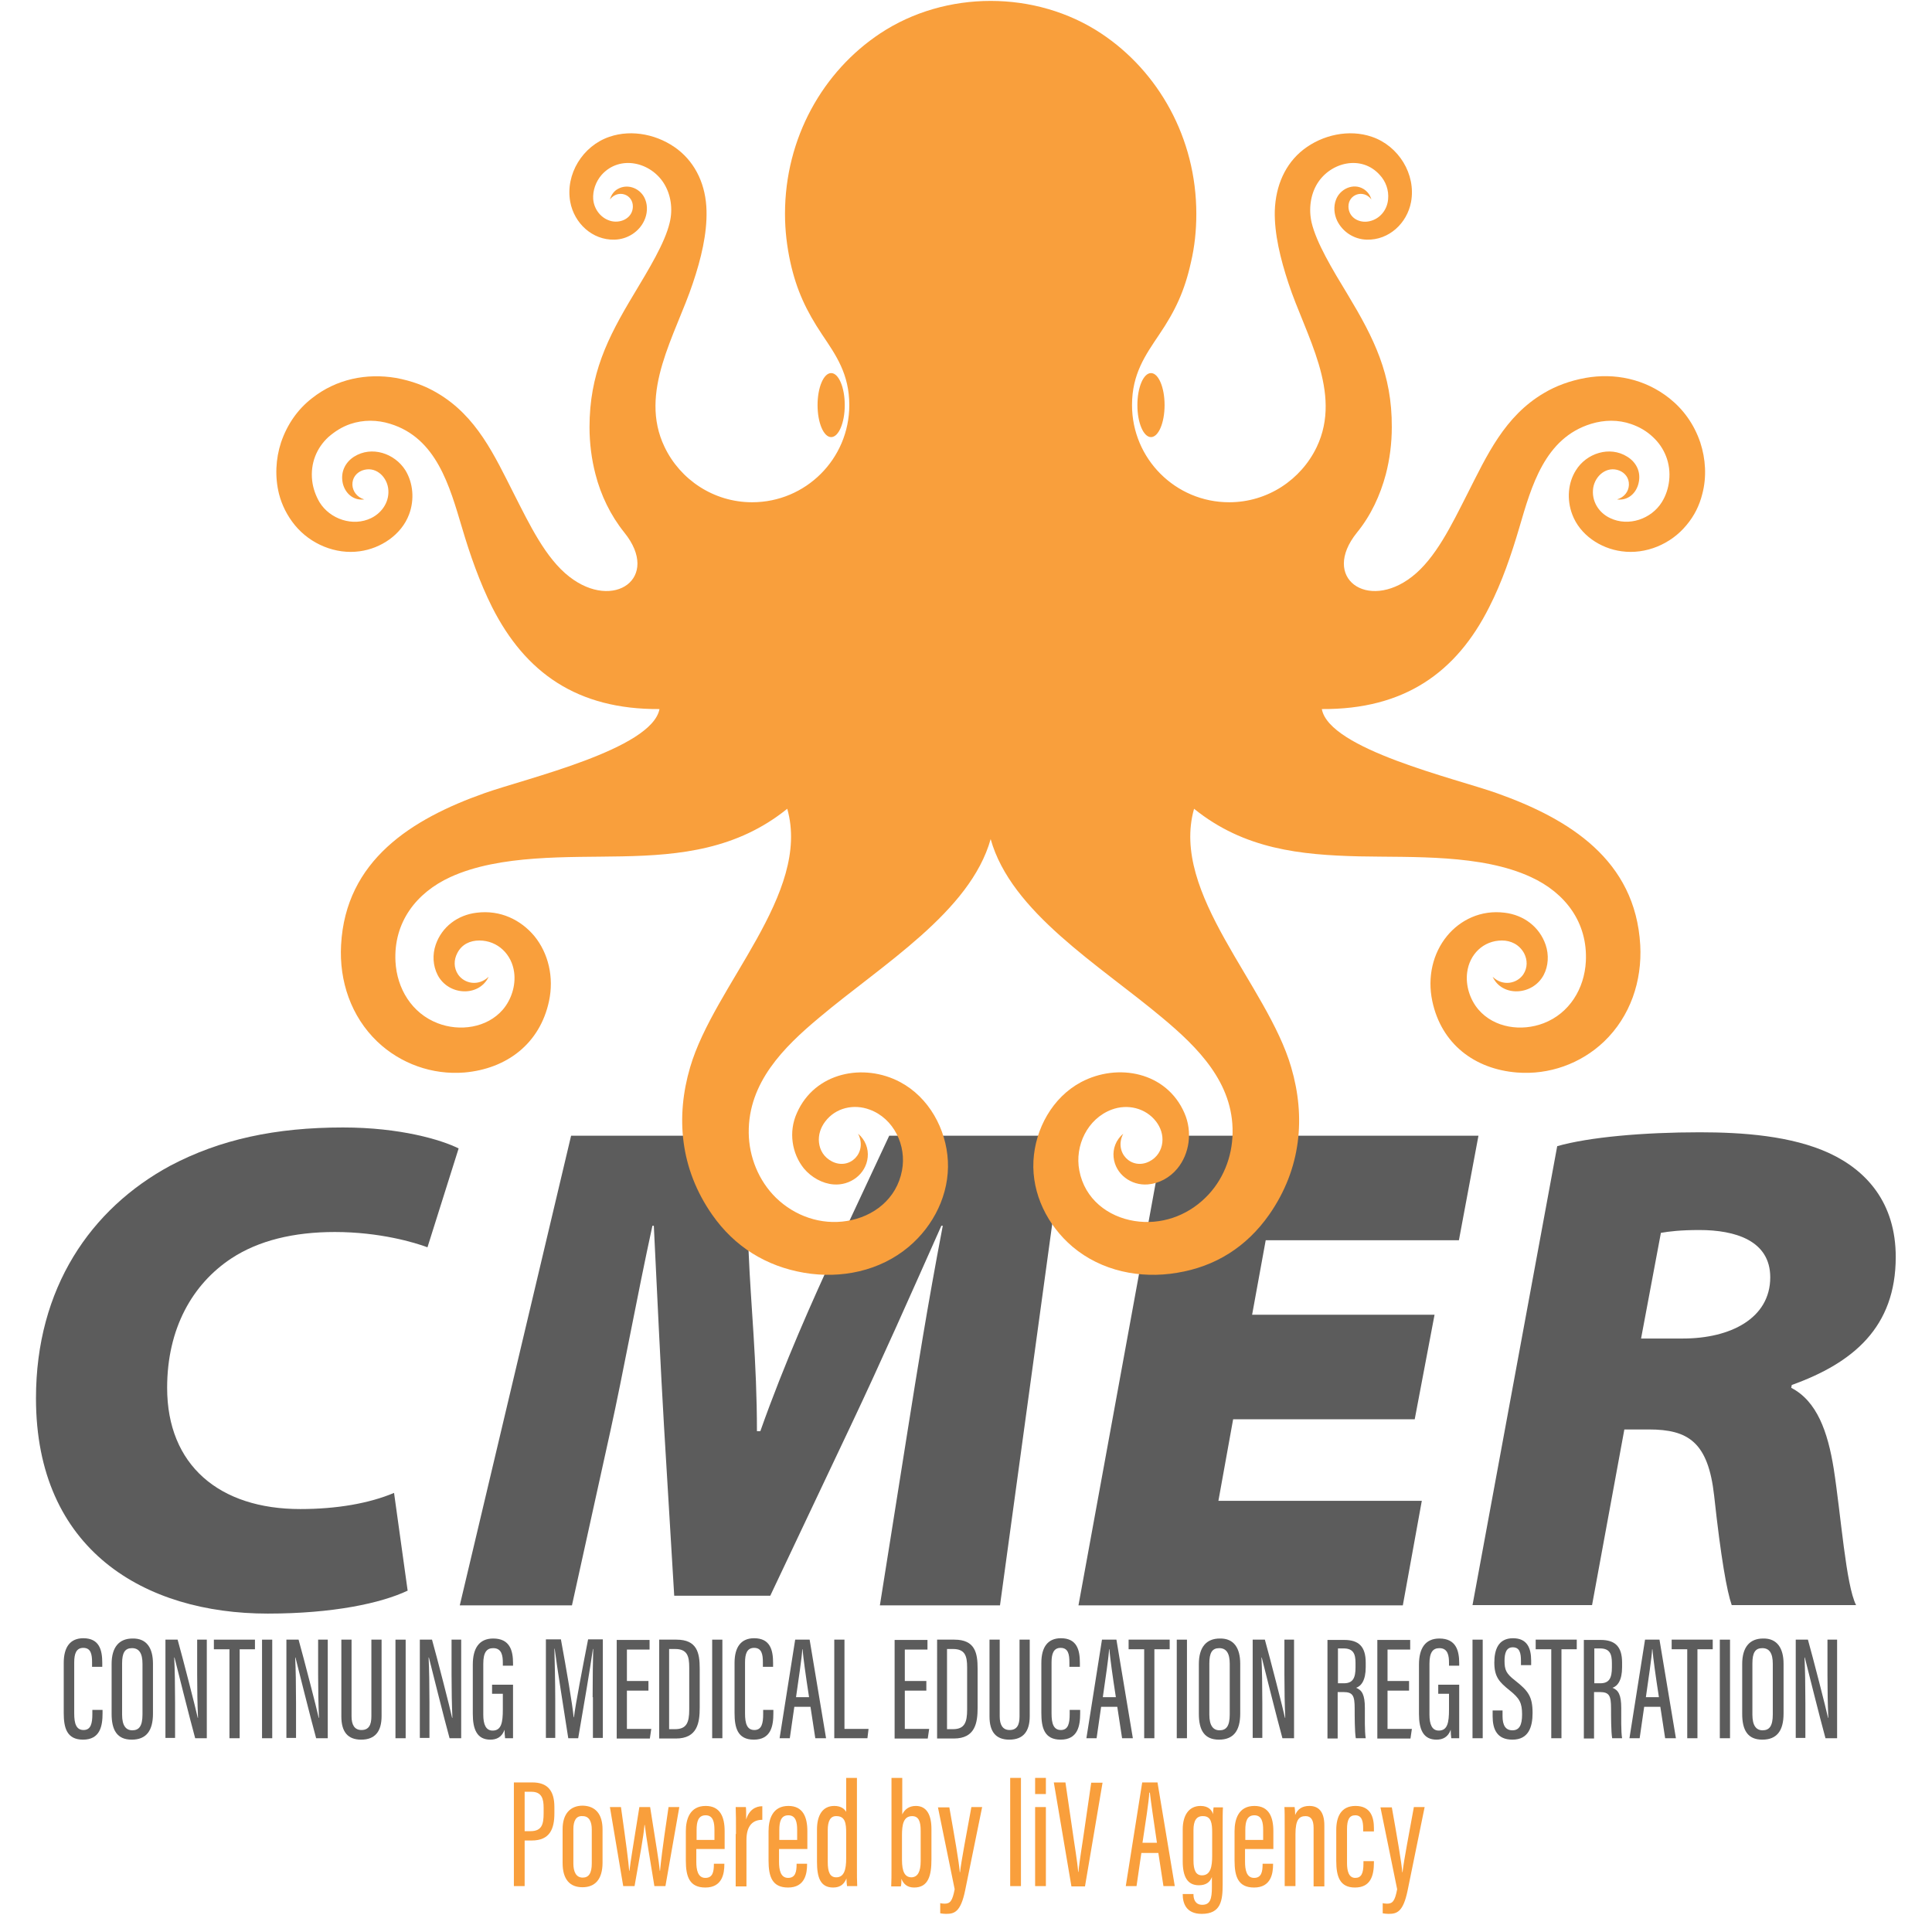
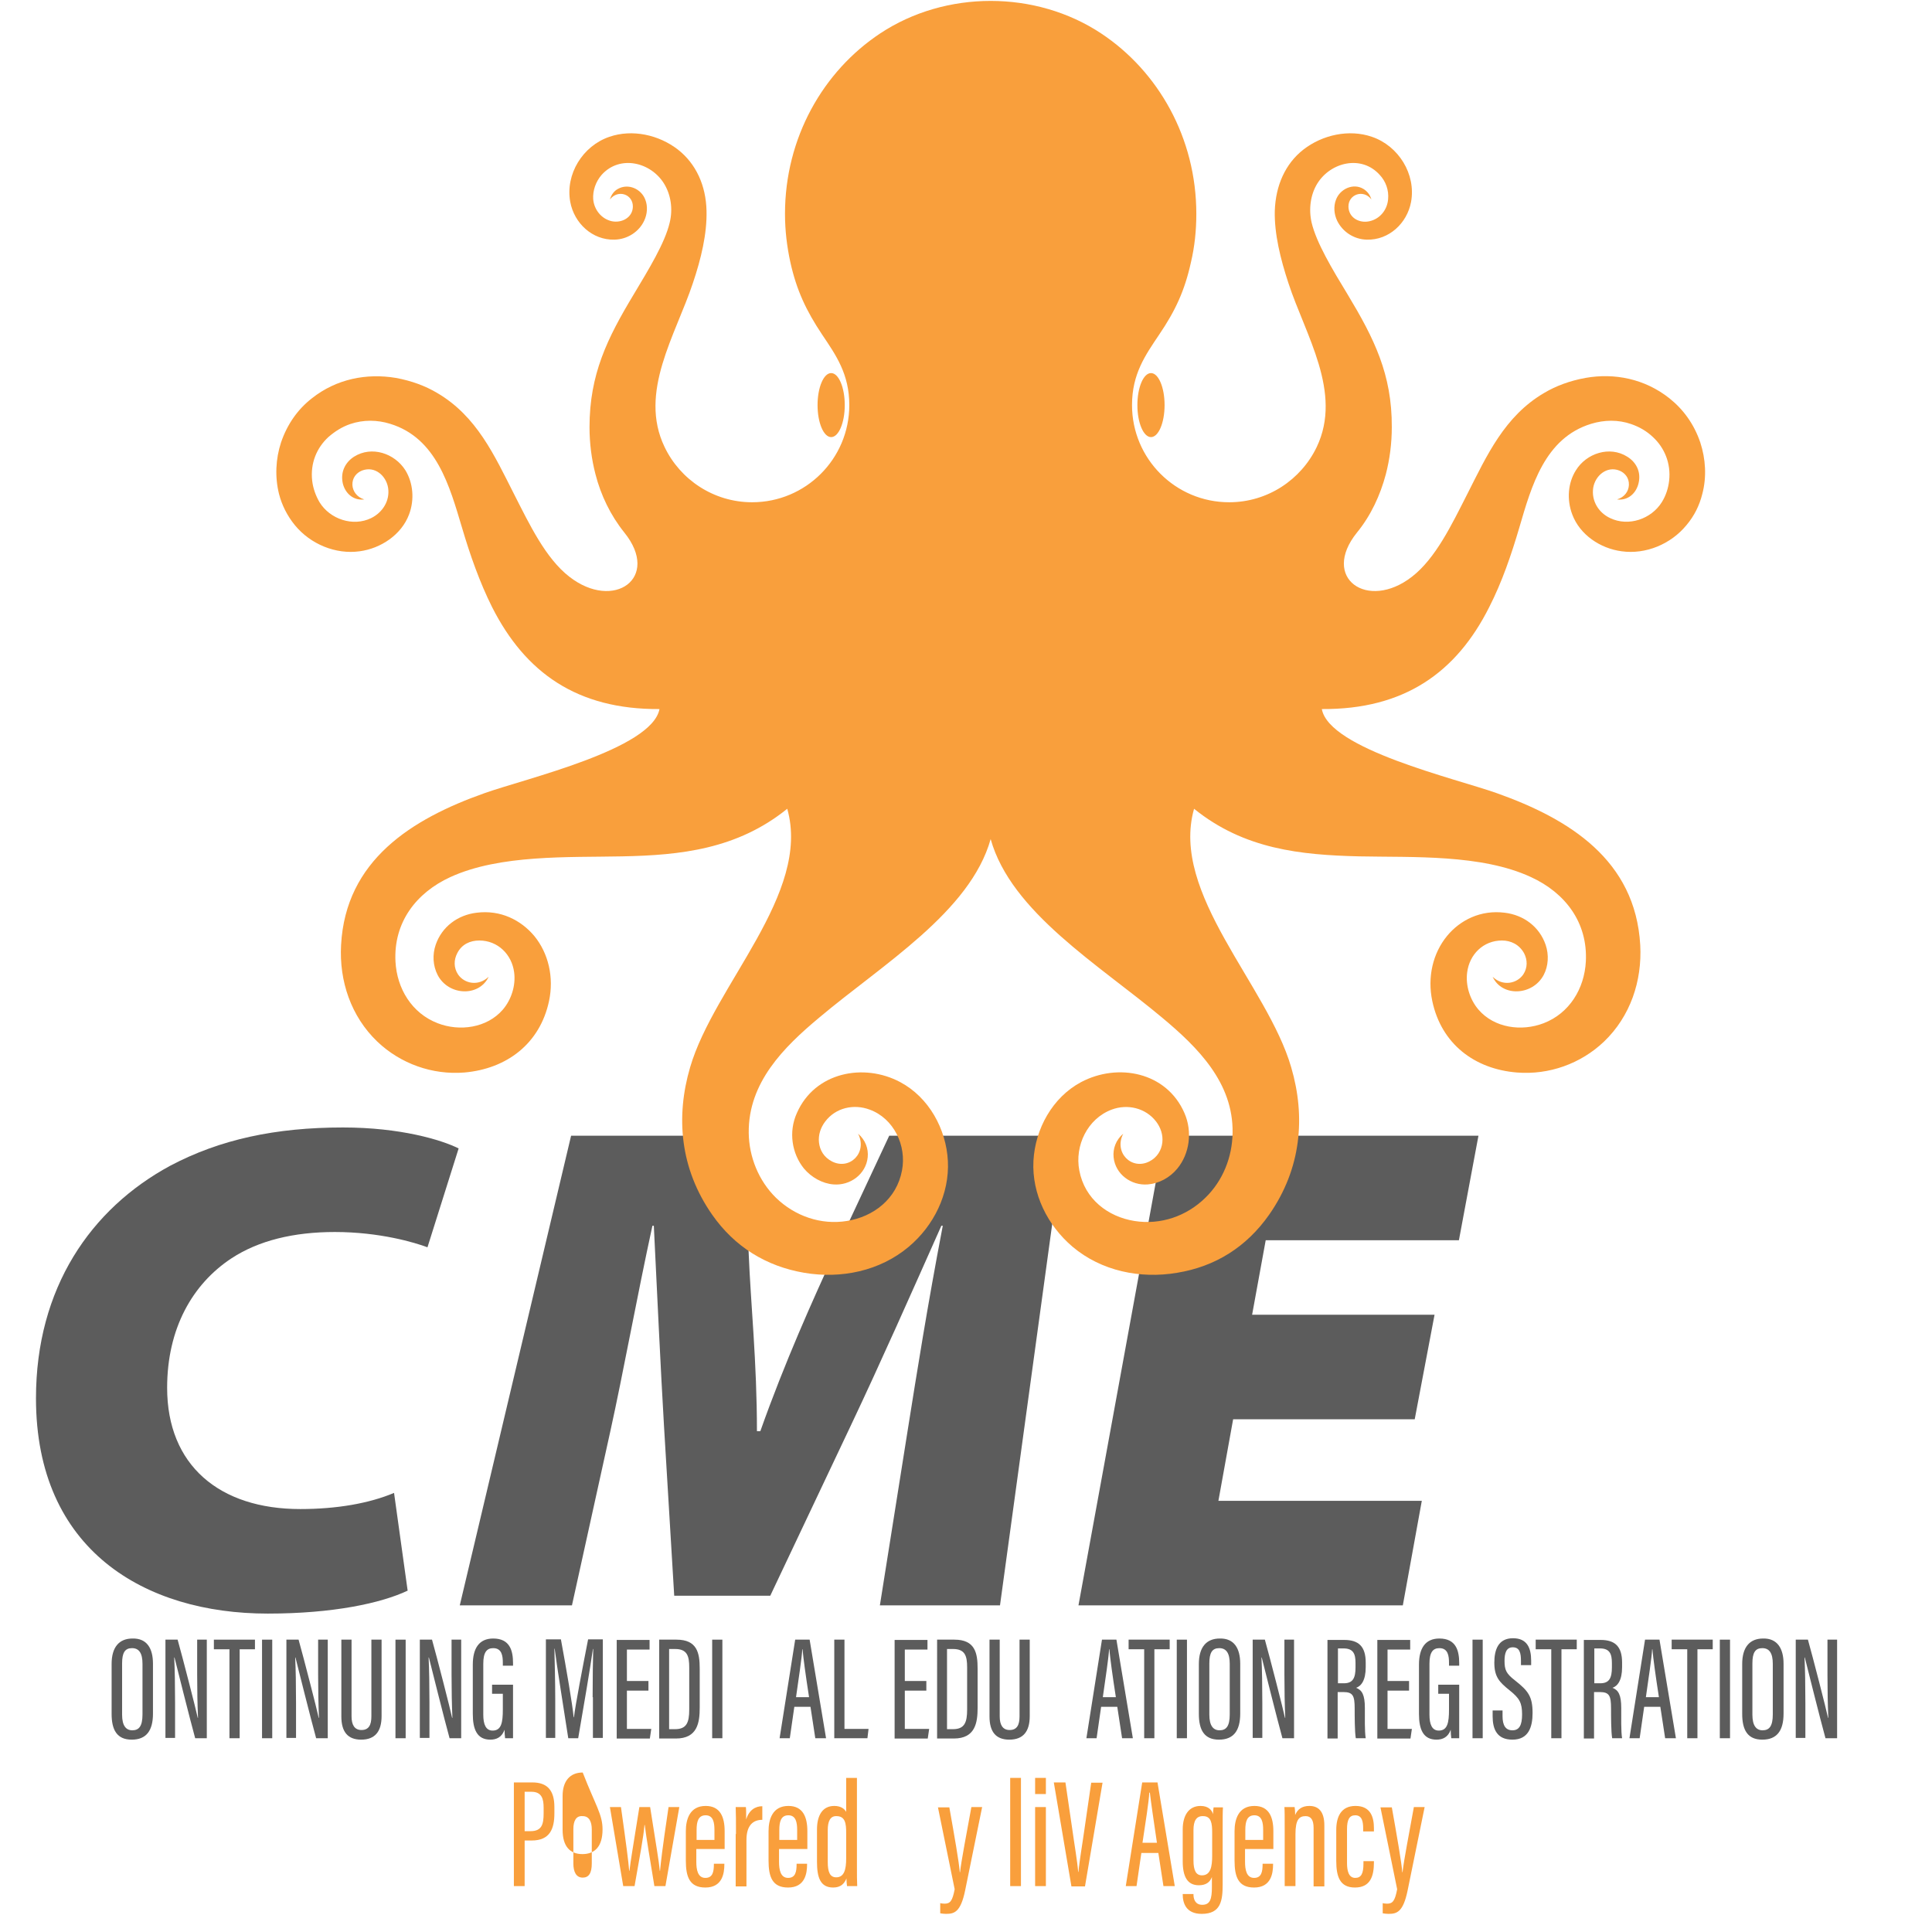
<svg xmlns="http://www.w3.org/2000/svg" version="1.1" id="Layer_1" x="0px" y="0px" viewBox="0 0 682 682" style="enable-background:new 0 0 682 682;" xml:space="preserve">
  <style type="text/css">
	.st0{fill:#5C5C5C;}
	.st1{fill-rule:evenodd;clip-rule:evenodd;fill:#F99F3C;}
	.st2{fill:#F99F3C;}
</style>
  <g>
    <path class="st0" d="M143.9,561.5c-9.3,4.4-26.2,8.1-49.4,8.1c-43.4,0-81.8-22.4-81.8-76c0-38.9,19.3-66.9,47.4-82.1   c17.6-9.3,37.2-13.5,61-13.5c20.3,0,34.8,4.4,40.8,7.4l-11,34.9c-4.5-1.7-16.9-5.4-32.7-5.4c-14.5,0-26.9,3-36.5,9.3   c-13.8,9.1-22.7,24.8-22.7,45.7c0,27.3,18.4,42.8,47,42.8c12.9,0,24.3-2,33.1-5.7L143.9,561.5z" />
    <path class="st0" d="M310.6,566.7l9.8-61.7c3.3-20.7,6.9-43.5,12.4-72.3h-0.5c-10.5,23.6-21.7,48.9-32,70.6l-28.4,60h-33.9   l-3.6-59.8c-1.2-20.4-2.4-46.2-3.6-70.8h-0.5c-5.5,25.3-10.3,51.9-14.8,72.3l-13.6,61.7h-39.6l39.3-165.8h60.8l1.9,41.8   c0.7,17.5,2.9,38.1,2.9,62.5h1.2c8.6-24.3,18.6-46.5,26.2-63l19.3-41.3h61.8L353,566.7H310.6z" />
    <path class="st0" d="M499.4,501h-64.1l-5.2,28.8h71.8l-6.7,36.9H380.7L411,400.9h110.9l-6.9,36.9h-68.2l-4.8,26.3h64.4L499.4,501z" />
-     <path class="st0" d="M549.7,404.6c11.2-3.2,30.5-4.9,50.3-4.9c15,0,32.4,1.2,45.8,7.4c13.1,6.1,23.4,17.5,23.4,36.6   c0,24.8-15,37.4-36.7,45.2l-0.2,1c9.1,4.7,12.9,15.5,15,28.5c2.6,16.7,4.3,41.1,7.9,48.2h-43.9c-1.7-4.9-3.8-16.5-6.2-38.6   c-2.1-18.9-9.1-23.4-23.1-23.4h-8.6l-11.4,62h-42.2L549.7,404.6z M579.3,472.5h14.8c16.7,0,30.8-7.1,30.8-21.6   c0-13-12.4-16.7-25-16.7c-6.7,0-10.7,0.5-13.6,1L579.3,472.5z" />
  </g>
  <g>
-     <path class="st0" d="M36.2,603.6v1.2c0,4.4-0.8,9.3-6.9,9.3c-5.8,0-6.8-4.3-6.8-9.4V587c0-5.6,2.3-8.7,6.9-8.7   c5.7,0,6.7,4.2,6.7,8.7v1.4h-3.6v-1.6c0-2.8-0.4-5.1-3.1-5.1c-2.5,0-3.2,2.1-3.2,5.1v18.1c0,3.5,0.7,5.8,3.3,5.8   c2.6,0,3.1-2.4,3.1-5.6v-1.5H36.2z" />
    <path class="st0" d="M54,587.3v17.6c0,6.1-2.4,9.2-7.5,9.2c-5.2,0-7.1-3.4-7.1-9.1v-17.6c0-5.9,2.6-9,7.4-9   C51.8,578.3,54,581.8,54,587.3z M43.1,587.2v18.1c0,3.9,1.4,5.5,3.6,5.5c2.4,0,3.6-1.5,3.6-5.6v-17.9c0-3.7-1.2-5.5-3.7-5.5   S43.1,583.4,43.1,587.2z" />
    <path class="st0" d="M58.4,613.6v-34.8h4.3c1.8,6.4,6.5,24.7,7.1,27.6h0.1c-0.2-4.7-0.3-9.6-0.3-15.3v-12.3h3.4v34.8h-4.1   c-1.8-6.5-6.6-25.7-7.3-28.5h-0.1c0.2,4.2,0.3,9.8,0.3,16v12.4H58.4z" />
    <path class="st0" d="M81,582.2h-5.5v-3.4H90v3.4h-5.4v31.4H81V582.2z" />
    <path class="st0" d="M96.1,578.8v34.8h-3.6v-34.8H96.1z" />
    <path class="st0" d="M101.1,613.6v-34.8h4.3c1.8,6.4,6.5,24.7,7.1,27.6h0.1c-0.2-4.7-0.3-9.6-0.3-15.3v-12.3h3.4v34.8h-4.1   c-1.8-6.5-6.6-25.7-7.3-28.5h-0.1c0.2,4.2,0.3,9.8,0.3,16v12.4H101.1z" />
    <path class="st0" d="M124.1,578.8v27.1c0,2.9,1,4.8,3.5,4.8c2.6,0,3.5-1.8,3.5-4.8v-27.1h3.6v27c0,5.4-2.3,8.3-7.2,8.3   c-4.7,0-7-2.7-7-8.2v-27.1H124.1z" />
    <path class="st0" d="M143.2,578.8v34.8h-3.6v-34.8H143.2z" />
    <path class="st0" d="M148.2,613.6v-34.8h4.3c1.8,6.4,6.5,24.7,7.1,27.6h0.1c-0.2-4.7-0.3-9.6-0.3-15.3v-12.3h3.4v34.8h-4.1   c-1.8-6.5-6.6-25.7-7.3-28.5h-0.1c0.2,4.2,0.3,9.8,0.3,16v12.4H148.2z" />
    <path class="st0" d="M181.2,613.6h-2.9c-0.1-0.6-0.2-2.2-0.2-3c-0.9,2.6-2.8,3.5-5,3.5c-4.7,0-6.2-3.6-6.2-9.1v-17.4   c0-5.7,2.2-9.2,7.2-9.2c5.9,0,7,4.3,7,8.7v0.9h-3.6v-1c0-2.4-0.3-5.2-3.4-5.2c-2.3,0-3.5,1.5-3.5,5.5v18c0,3.4,0.9,5.6,3.3,5.6   c3.1,0,3.6-2.9,3.6-7.4v-5.6h-3.8v-3.2h7.4V613.6z" />
    <path class="st0" d="M209.2,599.1c0-6.4,0.1-13.3,0.2-17h-0.1c-0.8,5.8-3.4,21.2-5.2,31.5h-3.5c-1.4-9-4-25.3-4.8-31.6h-0.1   c0.1,4,0.3,11.9,0.3,17.9v13.6h-3.3v-34.8h5.3c1.9,10.3,4.1,23.1,4.5,27.5h0.1c0.5-4.3,3.1-17.8,5-27.5h5.2v34.8h-3.5V599.1z" />
    <path class="st0" d="M228.9,596.8h-7.6v13.5h8.6l-0.5,3.4h-11.7v-34.8h11.6v3.4h-8v11.1h7.6V596.8z" />
    <path class="st0" d="M232.7,578.8h6.1c7.3,0,8.2,4.7,8.2,10.2v13.8c0,5.3-0.8,10.9-8.4,10.9h-5.9V578.8z M236.3,610.4h2   c4.1,0,5-2.4,5-6.9v-14.9c0-4-0.7-6.5-5-6.5h-2.1V610.4z" />
    <path class="st0" d="M255,578.8v34.8h-3.6v-34.8H255z" />
-     <path class="st0" d="M273,603.6v1.2c0,4.4-0.8,9.3-6.9,9.3c-5.8,0-6.8-4.3-6.8-9.4V587c0-5.6,2.3-8.7,6.9-8.7   c5.7,0,6.7,4.2,6.7,8.7v1.4h-3.6v-1.6c0-2.8-0.4-5.1-3.1-5.1c-2.5,0-3.2,2.1-3.2,5.1v18.1c0,3.5,0.7,5.8,3.3,5.8   c2.6,0,3.1-2.4,3.1-5.6v-1.5H273z" />
    <path class="st0" d="M280.4,602.5l-1.6,11.1h-3.6l5.5-34.8h5.1l5.8,34.8h-3.8l-1.7-11.1H280.4z M285.6,599.1   c-1.2-7.7-2-13.6-2.3-16.9h-0.1c-0.1,2.7-1.3,10.5-2.2,16.9H285.6z" />
    <path class="st0" d="M294.5,578.8h3.6v31.5h8.5l-0.4,3.3h-11.7V578.8z" />
    <path class="st0" d="M327,596.8h-7.6v13.5h8.6l-0.5,3.4h-11.7v-34.8h11.6v3.4h-8v11.1h7.6V596.8z" />
    <path class="st0" d="M330.8,578.8h6.1c7.3,0,8.2,4.7,8.2,10.2v13.8c0,5.3-0.8,10.9-8.4,10.9h-5.9V578.8z M334.4,610.4h2   c4.1,0,5-2.4,5-6.9v-14.9c0-4-0.7-6.5-5-6.5h-2.1V610.4z" />
    <path class="st0" d="M352.9,578.8v27.1c0,2.9,1,4.8,3.5,4.8c2.6,0,3.5-1.8,3.5-4.8v-27.1h3.6v27c0,5.4-2.3,8.3-7.2,8.3   c-4.7,0-7-2.7-7-8.2v-27.1H352.9z" />
-     <path class="st0" d="M381.3,603.6v1.2c0,4.4-0.8,9.3-6.9,9.3c-5.8,0-6.8-4.3-6.8-9.4V587c0-5.6,2.3-8.7,6.9-8.7   c5.7,0,6.7,4.2,6.7,8.7v1.4h-3.7v-1.6c0-2.8-0.4-5.1-3.1-5.1c-2.5,0-3.2,2.1-3.2,5.1v18.1c0,3.5,0.7,5.8,3.3,5.8   c2.6,0,3.1-2.4,3.1-5.6v-1.5H381.3z" />
    <path class="st0" d="M388.7,602.5l-1.6,11.1h-3.6l5.5-34.8h5.1l5.8,34.8h-3.8l-1.7-11.1H388.7z M393.9,599.1   c-1.2-7.7-2-13.6-2.3-16.9h-0.1c-0.1,2.7-1.3,10.5-2.2,16.9H393.9z" />
    <path class="st0" d="M403.9,582.2h-5.5v-3.4h14.5v3.4h-5.4v31.4h-3.6V582.2z" />
    <path class="st0" d="M419,578.8v34.8h-3.6v-34.8H419z" />
    <path class="st0" d="M437.8,587.3v17.6c0,6.1-2.4,9.2-7.5,9.2c-5.2,0-7.1-3.4-7.1-9.1v-17.6c0-5.9,2.6-9,7.4-9   C435.6,578.3,437.8,581.8,437.8,587.3z M426.9,587.2v18.1c0,3.9,1.4,5.5,3.6,5.5c2.4,0,3.6-1.5,3.6-5.6v-17.9   c0-3.7-1.2-5.5-3.7-5.5S426.9,583.4,426.9,587.2z" />
    <path class="st0" d="M442.2,613.6v-34.8h4.3c1.8,6.4,6.5,24.7,7.1,27.6h0.1c-0.2-4.7-0.3-9.6-0.3-15.3v-12.3h3.4v34.8h-4.1   c-1.8-6.5-6.6-25.7-7.3-28.5h-0.1c0.2,4.2,0.3,9.8,0.3,16v12.4H442.2z" />
    <path class="st0" d="M472.2,597.4v16.3h-3.6v-34.8h5.9c5.1,0,7.6,2.3,7.6,8v1.6c0,4.7-1.6,6.7-3.4,7.3c2.1,0.8,3.1,2.5,3.1,7.1   c0,3-0.1,8.5,0.3,10.7h-3.5c-0.4-2.2-0.4-8-0.4-10.5c0-4.5-0.6-5.8-4-5.8H472.2z M472.2,594.2h2.2c3.2,0,4.1-1.9,4.1-5.6V587   c0-3.2-0.8-5.1-4.2-5.1h-2V594.2z" />
    <path class="st0" d="M497.4,596.8h-7.6v13.5h8.6l-0.5,3.4h-11.7v-34.8h11.6v3.4h-8v11.1h7.6V596.8z" />
    <path class="st0" d="M515.2,613.6h-2.9c-0.1-0.6-0.2-2.2-0.2-3c-0.9,2.6-2.8,3.5-5,3.5c-4.7,0-6.2-3.6-6.2-9.1v-17.4   c0-5.7,2.2-9.2,7.2-9.2c5.9,0,7,4.3,7,8.7v0.9h-3.6v-1c0-2.4-0.3-5.2-3.4-5.2c-2.3,0-3.5,1.5-3.5,5.5v18c0,3.4,0.9,5.6,3.3,5.6   c3.1,0,3.6-2.9,3.6-7.4v-5.6h-3.8v-3.2h7.4V613.6z" />
    <path class="st0" d="M523.4,578.8v34.8h-3.6v-34.8H523.4z" />
    <path class="st0" d="M530.4,603.8v2c0,3.3,1.1,5,3.5,5c2.4,0,3.4-1.8,3.4-5.6c0-4.1-0.9-5.7-4.4-8.5c-3.6-2.9-5.4-4.7-5.4-9.8   c0-4.4,1.3-8.6,6.6-8.6c5,0,6.4,3.5,6.4,7.9v1.6h-3.6v-1.5c0-2.9-0.5-4.8-2.9-4.8c-2.3,0-2.9,2.1-2.9,4.8c0,3.2,0.6,4.5,3.7,6.9   c4.7,3.7,6.2,5.7,6.2,11.5c0,4.9-1.4,9.4-7.1,9.4c-5.5,0-7-3.7-7-8.3v-2H530.4z" />
    <path class="st0" d="M547.6,582.2h-5.5v-3.4h14.5v3.4h-5.4v31.4h-3.6V582.2z" />
    <path class="st0" d="M562.7,597.4v16.3h-3.6v-34.8h5.9c5.1,0,7.6,2.3,7.6,8v1.6c0,4.7-1.6,6.7-3.4,7.3c2.1,0.8,3.1,2.5,3.1,7.1   c0,3-0.1,8.5,0.3,10.7h-3.5c-0.4-2.2-0.4-8-0.4-10.5c0-4.5-0.6-5.8-4-5.8H562.7z M562.7,594.2h2.2c3.2,0,4.1-1.9,4.1-5.6V587   c0-3.2-0.8-5.1-4.2-5.1h-2V594.2z" />
    <path class="st0" d="M580.4,602.5l-1.6,11.1h-3.6l5.5-34.8h5.1l5.8,34.8h-3.8l-1.7-11.1H580.4z M585.6,599.1   c-1.2-7.7-2-13.6-2.3-16.9h-0.1c-0.1,2.7-1.3,10.5-2.2,16.9H585.6z" />
    <path class="st0" d="M595.6,582.2h-5.5v-3.4h14.5v3.4h-5.4v31.4h-3.6V582.2z" />
    <path class="st0" d="M610.7,578.8v34.8h-3.6v-34.8H610.7z" />
    <path class="st0" d="M629.6,587.3v17.6c0,6.1-2.4,9.2-7.5,9.2c-5.2,0-7.1-3.4-7.1-9.1v-17.6c0-5.9,2.6-9,7.4-9   C627.3,578.3,629.6,581.8,629.6,587.3z M618.6,587.2v18.1c0,3.9,1.4,5.5,3.6,5.5c2.4,0,3.6-1.5,3.6-5.6v-17.9   c0-3.7-1.2-5.5-3.7-5.5S618.6,583.4,618.6,587.2z" />
    <path class="st0" d="M633.9,613.6v-34.8h4.3c1.8,6.4,6.5,24.7,7.1,27.6h0.1c-0.2-4.7-0.3-9.6-0.3-15.3v-12.3h3.4v34.8h-4.1   c-1.8-6.5-6.6-25.7-7.3-28.5H637c0.2,4.2,0.3,9.8,0.3,16v12.4H633.9z" />
  </g>
  <g>
    <g>
      <path class="st1" d="M223.6,104.1c5.5-9.2,11.1-18.3,12.8-25.5c1.2-4.9,0.4-9.9-2-13.8c-4.7-7.6-15.6-10.2-22-3.1    c-2.1,2.4-3.2,5.6-3,8.6c0.3,3.7,2.9,7,6.6,7.8c3.5,0.7,7.3-1.3,7.4-5.1c0.1-4.4-5.2-6.3-8.1-2.6c0.5-1.7,1.5-3,2.8-3.7    c3.7-2.1,8.3,0,9.7,3.8c0.9,2.3,0.7,5.1-0.4,7.4c-1.8,3.9-5.9,6.6-10.5,6.7c-7.8,0.2-14.2-5.8-15.6-13.3    c-1.8-9.8,4.4-19.8,13.8-23c8.1-2.8,17.5-0.7,24.2,4.5c6.4,5,9.9,12.7,10.1,21.6c0.2,8.1-1.9,16.9-4.8,25.5    c-6.1,18.4-19.3,38.6-10,57.9c5.5,11.5,17.3,19.5,30.9,19.5c18.9,0,34.3-15.3,34.3-34.3c0-11-4.7-17.6-9.6-24.9    c-5.6-8.4-9-15.6-11.2-25.5c-1.2-5.5-1.9-11.2-1.9-17.1c0-26.8,13.4-50.3,33.6-63.7c23.1-15.3,54.9-15.3,78,0    c20.2,13.4,33.6,36.9,33.6,63.7c0,5.9-0.6,11.6-1.9,17.1c-2.2,10-5.5,17.1-11.2,25.5c-4.9,7.3-9.6,13.9-9.6,24.9    c0,18.9,15.3,34.3,34.3,34.3c13.6,0,25.4-8,30.9-19.5c9.2-19.3-4-39.5-10-57.9c-2.8-8.5-5-17.4-4.8-25.5    c0.3-8.9,3.7-16.6,10.1-21.6c6.7-5.2,16.1-7.3,24.2-4.5c9.4,3.2,15.6,13.2,13.8,23c-1.4,7.5-7.8,13.5-15.6,13.3    c-4.6-0.1-8.6-2.8-10.5-6.7c-1.1-2.3-1.3-5.1-0.4-7.4c1.4-3.8,6.1-6,9.7-3.8c1.3,0.8,2.3,2,2.8,3.7c-2.8-3.7-8.2-1.8-8.1,2.6    c0.1,3.9,3.9,5.9,7.4,5.1c3.7-0.8,6.3-4,6.6-7.8c0.3-3.1-0.8-6.3-3-8.6c-6.4-7.1-17.3-4.5-22,3.1c-2.4,3.9-3.1,9-2,13.8    c1.7,7.1,7.2,16.3,12.8,25.5c9.2,15.3,15.6,28,15.5,46.7c0,5.6-0.7,11.2-2.1,16.6c-2,7.5-5.3,14.6-10.2,20.6    c-12.9,16,3.7,27.8,19.4,15.6c8.4-6.5,14.1-18.5,19.5-29.1c7-13.8,13.2-27.6,27.2-35.8c4.2-2.5,9.1-4.3,14.6-5.3    c10.2-1.8,20.9,0.3,29.6,7.2c4.9,3.9,8.7,9.1,10.9,15.6c1.9,5.8,2.3,12.2,0.7,18.2c-1,4-2.8,7.7-5.6,11    c-5.5,6.7-14.4,10.4-22.9,9.2c-7.5-1-14.7-5.8-17.4-13c-2-5.3-1.5-11.2,1.3-15.6c3.7-6,11.9-8.7,18.1-4.8c3.1,1.9,5,5.3,4,9.4    c-0.8,3.4-3.6,6.2-7.6,5.7c2.7-0.8,4.1-2.9,4.2-5.1c0.1-2.5-1.4-4.3-3.4-5.1c-4.4-1.7-8.5,1.8-9.2,6.1c-0.7,4.6,1.9,8.8,6,10.7    c6.5,3.1,14.5,0.3,18.2-5.6c1.5-2.4,2.3-5,2.6-7.6c0.7-6.2-1.7-11.7-5.7-15.4c-2.2-2.1-4.8-3.6-7.7-4.6c-4.6-1.6-9.5-1.5-14.1-0.1    c-16.4,5-21.1,22-25.4,36.7c-2.8,9.5-6.1,19.2-10.6,28c-11.6,23.1-30,36.2-59.1,36c2.6,14.2,47.2,24.5,61.8,29.7    c25.6,9.1,48.9,23.6,50.6,53.6c0.7,12.7-3.5,25.2-12.8,34.1c-8.2,7.8-19.4,11.8-30.7,10.9c-15-1.2-26.7-10.1-29.9-25.2    c-1.8-8.5,0.2-16.9,5.2-23c4.6-5.6,11.9-9.3,20.4-8.2c6.6,0.8,12.2,4.9,14.4,11.3c1.2,3.5,1,7.5-0.7,10.7    c-3.9,7.3-14.7,7.8-18,0.6c3.6,3.5,8.6,2.4,10.8-0.8c1.6-2.4,1.5-5.2,0.3-7.5c-1.7-3.1-4.7-4.5-7.8-4.5c-6.6,0-11.5,4.9-12.3,11.3    c-0.6,4.6,1,9.6,4,13.1c5.6,6.5,15.2,7.8,23,4.8c9.1-3.5,14.4-12.2,14.9-21.8c0.7-13.7-7.2-24.2-19.4-29.8    c-17.5-8.1-41.6-6.9-60.6-7.3c-20.7-0.5-40.6-2.5-58.3-16.8c-8.5,30,25.9,62.2,34.3,91.3c5.1,17.4,3.6,35.7-7.8,52    c-8,11.4-19,18.3-32.5,20.5c-13,2.2-26.7-0.6-36.9-9.2c-8.8-7.5-14.4-18.6-13.8-30.3c0.6-11.3,6.7-22.4,16.8-27.8    c13-6.9,30.2-3.6,36.5,10.9c2.9,6.6,1.8,14.4-2.5,19.6c-2.6,3.2-6.5,5.3-10.4,5.6c-5.9,0.5-11.5-3.6-12.1-9.6    c-0.3-3,0.8-6.1,3.4-8.3c-3.4,6.6,2.9,13,9.2,9.8c2.8-1.4,4.3-4,4.6-6.7c0.3-2.7-0.6-5.3-2.2-7.4c-3.7-4.8-10.1-6.3-15.7-4.2    c-8.5,3.2-13.1,12.7-11.4,21.5c1.9,10.1,10.1,16.3,19.4,17.8c9.3,1.5,18.5-1.7,25.1-8.2c6.2-6,9.5-14.4,9.6-22.9    c0.3-17.7-12.3-30.2-24.9-40.7c-22.2-18.6-53.3-37.2-60.5-63c-7.2,25.7-38.3,44.3-60.5,63c-12.6,10.5-25.1,23-24.9,40.7    c0.1,8.5,3.5,16.9,9.6,22.9c6.7,6.5,15.9,9.7,25.1,8.2c9.3-1.5,17.5-7.7,19.4-17.8c1.7-8.8-2.9-18.4-11.4-21.5    c-5.6-2.1-12-0.7-15.7,4.2c-1.6,2.1-2.5,4.7-2.2,7.4c0.3,2.7,1.7,5.2,4.6,6.7c6.3,3.2,12.6-3.2,9.2-9.8c2.6,2.2,3.7,5.3,3.4,8.3    c-0.6,6-6.2,10.1-12.1,9.6c-3.9-0.3-7.8-2.5-10.4-5.6c-4.3-5.3-5.5-13-2.5-19.6c6.3-14.4,23.6-17.8,36.5-10.9    c10.1,5.4,16.2,16.5,16.8,27.8c0.6,11.7-5,22.9-13.8,30.3c-10.2,8.6-23.9,11.4-36.9,9.2c-13.5-2.3-24.6-9.2-32.5-20.5    c-11.4-16.3-12.9-34.6-7.8-52c8.5-29.1,42.8-61.3,34.3-91.3c-17.7,14.3-37.7,16.4-58.3,16.8c-19,0.4-43.1-0.7-60.6,7.3    c-12.2,5.6-20.1,16.1-19.4,29.8c0.5,9.6,5.8,18.3,14.9,21.8c7.7,3,17.4,1.7,23-4.8c3-3.5,4.6-8.5,4-13.1    c-0.8-6.4-5.8-11.3-12.3-11.3c-3.2,0-6.2,1.3-7.8,4.5c-1.2,2.3-1.3,5.1,0.3,7.5c2.2,3.2,7.1,4.3,10.8,0.8    c-3.4,7.2-14.2,6.7-18-0.6c-1.7-3.3-1.9-7.2-0.7-10.7c2.2-6.4,7.8-10.5,14.4-11.3c8.5-1.1,15.7,2.6,20.4,8.2c5,6.1,7,14.6,5.2,23    c-3.2,15-14.9,23.9-29.9,25.2c-11.3,0.9-22.5-3.1-30.7-10.9c-9.3-8.9-13.5-21.4-12.8-34.1c1.6-29.9,24.9-44.5,50.6-53.6    c14.6-5.2,59.1-15.5,61.8-29.7c-29.1,0.2-47.4-12.9-59.1-36c-4.4-8.8-7.8-18.5-10.6-28c-4.4-14.7-9-31.7-25.4-36.7    c-4.5-1.4-9.4-1.5-14.1,0.1c-2.9,1-5.4,2.6-7.7,4.6c-4.1,3.8-6.4,9.2-5.7,15.4c0.3,2.6,1.2,5.2,2.6,7.6c3.7,6,11.8,8.7,18.2,5.6    c4.1-2,6.7-6.2,6-10.7c-0.7-4.3-4.7-7.8-9.2-6.1c-2,0.8-3.5,2.6-3.4,5.1c0.1,2.1,1.5,4.3,4.2,5.1c-4,0.5-6.8-2.3-7.6-5.7    c-0.9-4.1,1-7.5,4-9.4c6.2-3.9,14.3-1.2,18.1,4.8c2.7,4.4,3.3,10.3,1.3,15.6c-2.7,7.2-10,12-17.4,13c-8.5,1.2-17.4-2.5-22.9-9.2    c-2.7-3.3-4.6-7.1-5.6-11c-1.5-6-1.2-12.4,0.7-18.2c2.2-6.5,6-11.8,10.9-15.6c8.7-6.9,19.4-8.9,29.6-7.2c5.5,1,10.4,2.8,14.6,5.3    c14,8.2,20.2,22,27.2,35.8c5.4,10.6,11.1,22.6,19.5,29.1c15.7,12.2,32.3,0.4,19.4-15.6c-4.9-6.1-8.3-13.2-10.2-20.6    c-1.4-5.4-2.1-11-2.1-16.6C208.1,132.1,214.4,119.4,223.6,104.1L223.6,104.1z" />
      <ellipse class="st1" cx="293.4" cy="143" rx="4.8" ry="11.3" />
      <ellipse class="st1" cx="406.3" cy="143" rx="4.8" ry="11.3" />
    </g>
  </g>
  <g>
    <path class="st2" d="M181.4,629.2h6.5c5.3,0,7.8,2.8,7.8,8.7v2.2c0,5.5-1.6,9.6-8,9.6h-2.5v16.1h-3.8V629.2z M185.2,646.4h2.1   c4,0,4.6-2.5,4.6-6.3v-2c0-3-0.6-5.6-4.3-5.6h-2.4V646.4z" />
-     <path class="st2" d="M212.7,645.8v11.7c0,6.1-2.8,8.7-7.1,8.7c-4.4,0-7-2.7-7-8.6v-11.9c0-5.4,2.7-8.3,7.1-8.3   C210.3,637.5,212.7,640.5,212.7,645.8z M202.4,645.7v12.1c0,3,1,5,3.3,5c2.1,0,3.2-1.5,3.2-5v-12c0-2.7-0.9-4.7-3.2-4.7   C203.4,640.9,202.4,642.7,202.4,645.7z" />
+     <path class="st2" d="M212.7,645.8c0,6.1-2.8,8.7-7.1,8.7c-4.4,0-7-2.7-7-8.6v-11.9c0-5.4,2.7-8.3,7.1-8.3   C210.3,637.5,212.7,640.5,212.7,645.8z M202.4,645.7v12.1c0,3,1,5,3.3,5c2.1,0,3.2-1.5,3.2-5v-12c0-2.7-0.9-4.7-3.2-4.7   C203.4,640.9,202.4,642.7,202.4,645.7z" />
    <path class="st2" d="M219.2,637.9c2,14.2,2.6,18.9,2.9,22.5h0.1c0.4-3.6,1.2-8,3.5-22.5h3.8c2.3,14.7,3.1,19,3.4,22.5h0.1   c0.3-3.1,0.6-6.4,3-22.5h3.8l-4.9,27.9h-3.9c-1.5-9.2-2.9-17.3-3.4-21.6h-0.1c-0.3,4.1-1.7,11.3-3.5,21.6h-4l-4.7-27.9H219.2z" />
    <path class="st2" d="M245.8,652.6v4.6c0,2.8,0.5,5.7,3.2,5.7c2.6,0,3-2.2,3-4.8v-0.2h3.7v0.2c0,3.2-0.7,8.2-6.7,8.2   c-5.6,0-6.9-3.8-6.9-9.5v-10.4c0-4.2,1.4-8.9,7-8.9c5.2,0,6.7,4,6.7,8.9c0,1.5,0,4.7,0,6.3H245.8z M252.2,649.5V646   c0-2.6-0.4-5.2-3.1-5.2c-2.6,0-3.2,2.2-3.2,5.2v3.5H252.2z" />
    <path class="st2" d="M259.8,647.4c0-4.5,0-7-0.1-9.5h3.6c0.1,0.7,0.1,2.5,0.1,4.4c1-3.4,3.3-4.7,5.7-4.7v4.8c-3.3,0-5.6,2-5.6,7.1   v16.4h-3.8V647.4z" />
    <path class="st2" d="M275,652.6v4.6c0,2.8,0.5,5.7,3.2,5.7c2.6,0,3-2.2,3-4.8v-0.2h3.7v0.2c0,3.2-0.7,8.2-6.7,8.2   c-5.6,0-6.9-3.8-6.9-9.5v-10.4c0-4.2,1.4-8.9,7-8.9c5.2,0,6.7,4,6.7,8.9c0,1.5,0,4.7,0,6.3H275z M281.4,649.5V646   c0-2.6-0.4-5.2-3.1-5.2c-2.6,0-3.2,2.2-3.2,5.2v3.5H281.4z" />
    <path class="st2" d="M302.5,627.6v31c0,3.3,0,5.6,0.1,7.2H299c-0.1-0.5-0.2-2.1-0.2-2.7c-0.7,1.7-1.9,3.2-4.7,3.2   c-4.6,0-5.7-3.7-5.7-9.1v-11.4c0-4.9,1.9-8.3,6.1-8.3c2.3,0,3.6,1,4.2,2.1v-12H302.5z M292.2,646v11.3c0,3.6,0.8,5.4,3,5.4   c2.8,0,3.5-2.8,3.5-6.6v-9.2c0-3.1-0.3-5.8-3.4-5.8C293.1,641,292.2,642.9,292.2,646z" />
-     <path class="st2" d="M314.7,627.6h3.8v12.9c0.8-1.7,2.3-3,4.8-3c3.9,0,5.5,3.3,5.5,8.1v10.8c0,5.7-1.1,9.9-6.1,9.9   c-2.5,0-3.8-1.3-4.5-3.1c0,1.1,0,1.8-0.2,2.7h-3.4c0.1-1.6,0.1-4.1,0.1-7.4V627.6z M325,657v-10.8c0-3.2-0.7-5.1-3-5.1   c-3.1,0-3.6,3-3.6,6.8v8.6c0,4.2,1,6.2,3.4,6.2C323.9,662.6,325,660.8,325,657z" />
    <path class="st2" d="M335.1,637.9c1.8,10.1,3.5,19.8,3.7,23h0.1c0.5-4.5,2.3-13.5,4-23h3.8l-6,29.4c-1.6,7.8-3.9,8.3-6.8,8.3   c-0.7,0-1.4-0.1-2-0.2l0-3.6c0.2,0.1,1,0.2,1.5,0.2c2,0,2.8-0.9,3.6-5.1l-5.9-28.9H335.1z" />
    <path class="st2" d="M356.6,665.8v-38.2h3.8v38.2H356.6z" />
    <path class="st2" d="M365.4,637.9h3.8v27.9h-3.8V637.9z M365.4,627.6h3.8v5.7h-3.8V627.6z" />
    <path class="st2" d="M378.2,665.8l-6.2-36.6h4.1l2.4,16.4c0.7,5.1,1.8,11.4,2.1,15.2h0.1c0.3-3.7,1.4-9.9,2.1-15l2.4-16.5h4   l-6.2,36.6H378.2z" />
    <path class="st2" d="M402.9,654.1l-1.7,11.7h-3.8l5.8-36.6h5.4l6.1,36.6h-4l-1.8-11.7H402.9z M408.4,650.5   c-1.2-8.1-2.1-14.3-2.5-17.7h-0.2c-0.1,2.8-1.4,11.1-2.4,17.7H408.4z" />
    <path class="st2" d="M431.6,665.2c0,5.7-0.6,10.4-7.4,10.4c-5.6,0-6.7-3.9-6.7-6.9v-0.1h3.8v0.2c0,1.4,0.5,3.6,3.1,3.6   c2.8,0,3.4-2.1,3.4-6.2v-3.6c-0.7,1.9-2.2,2.9-4.6,2.9c-4.1,0-5.7-3.1-5.7-8.5v-11.2c0-4.9,2.1-8.3,6.3-8.3c2.8,0,4,1.5,4.4,2.9   c0-0.8,0.1-1.8,0.2-2.4h3.3c-0.1,1.5-0.1,4-0.1,7.3V665.2z M421.3,646v10.7c0,3.6,0.9,5.3,3,5.3c3.1,0,3.6-3.2,3.6-6.9v-8.2   c0-3.2-0.3-5.8-3.2-5.8C422.3,641,421.3,642.8,421.3,646z" />
    <path class="st2" d="M439.5,652.6v4.6c0,2.8,0.5,5.7,3.2,5.7c2.6,0,3-2.2,3-4.8v-0.2h3.7v0.2c0,3.2-0.7,8.2-6.7,8.2   c-5.6,0-6.9-3.8-6.9-9.5v-10.4c0-4.2,1.4-8.9,7-8.9c5.2,0,6.7,4,6.7,8.9c0,1.5,0,4.7,0,6.3H439.5z M445.9,649.5V646   c0-2.6-0.4-5.2-3.1-5.2c-2.6,0-3.2,2.2-3.2,5.2v3.5H445.9z" />
    <path class="st2" d="M453.5,646.4c0-5.6,0-7.1-0.1-8.5h3.6c0.1,0.6,0.2,1.6,0.2,2.8c0.8-2,2.4-3.2,5-3.2c3,0,5.3,1.7,5.3,6.9v21.5   h-3.8v-20.7c0-2.7-0.9-4.1-2.8-4.1c-2.3,0-3.6,1.2-3.6,6.4v18.3h-3.8V646.4z" />
    <path class="st2" d="M485,657v0.4c0,4.8-1.2,8.9-6.7,8.9c-5.3,0-6.6-3.8-6.6-9.4V646c0-4.7,1.7-8.5,6.8-8.5c5.5,0,6.5,4.2,6.5,7.9   v1.1h-3.8v-1c0-2.5-0.4-4.7-2.8-4.7c-2.1,0-2.9,1.6-2.9,4.9v12c0,2.5,0.5,5.2,2.9,5.2c2.1,0,2.9-1.5,2.9-5V657H485z" />
    <path class="st2" d="M491.3,637.9c1.8,10.1,3.5,19.8,3.7,23h0.1c0.5-4.5,2.3-13.5,4-23h3.8l-6,29.4c-1.6,7.8-3.9,8.3-6.8,8.3   c-0.7,0-1.4-0.1-2-0.2l0-3.6c0.2,0.1,1,0.2,1.5,0.2c2,0,2.8-0.9,3.6-5.1l-5.9-28.9H491.3z" />
  </g>
</svg>